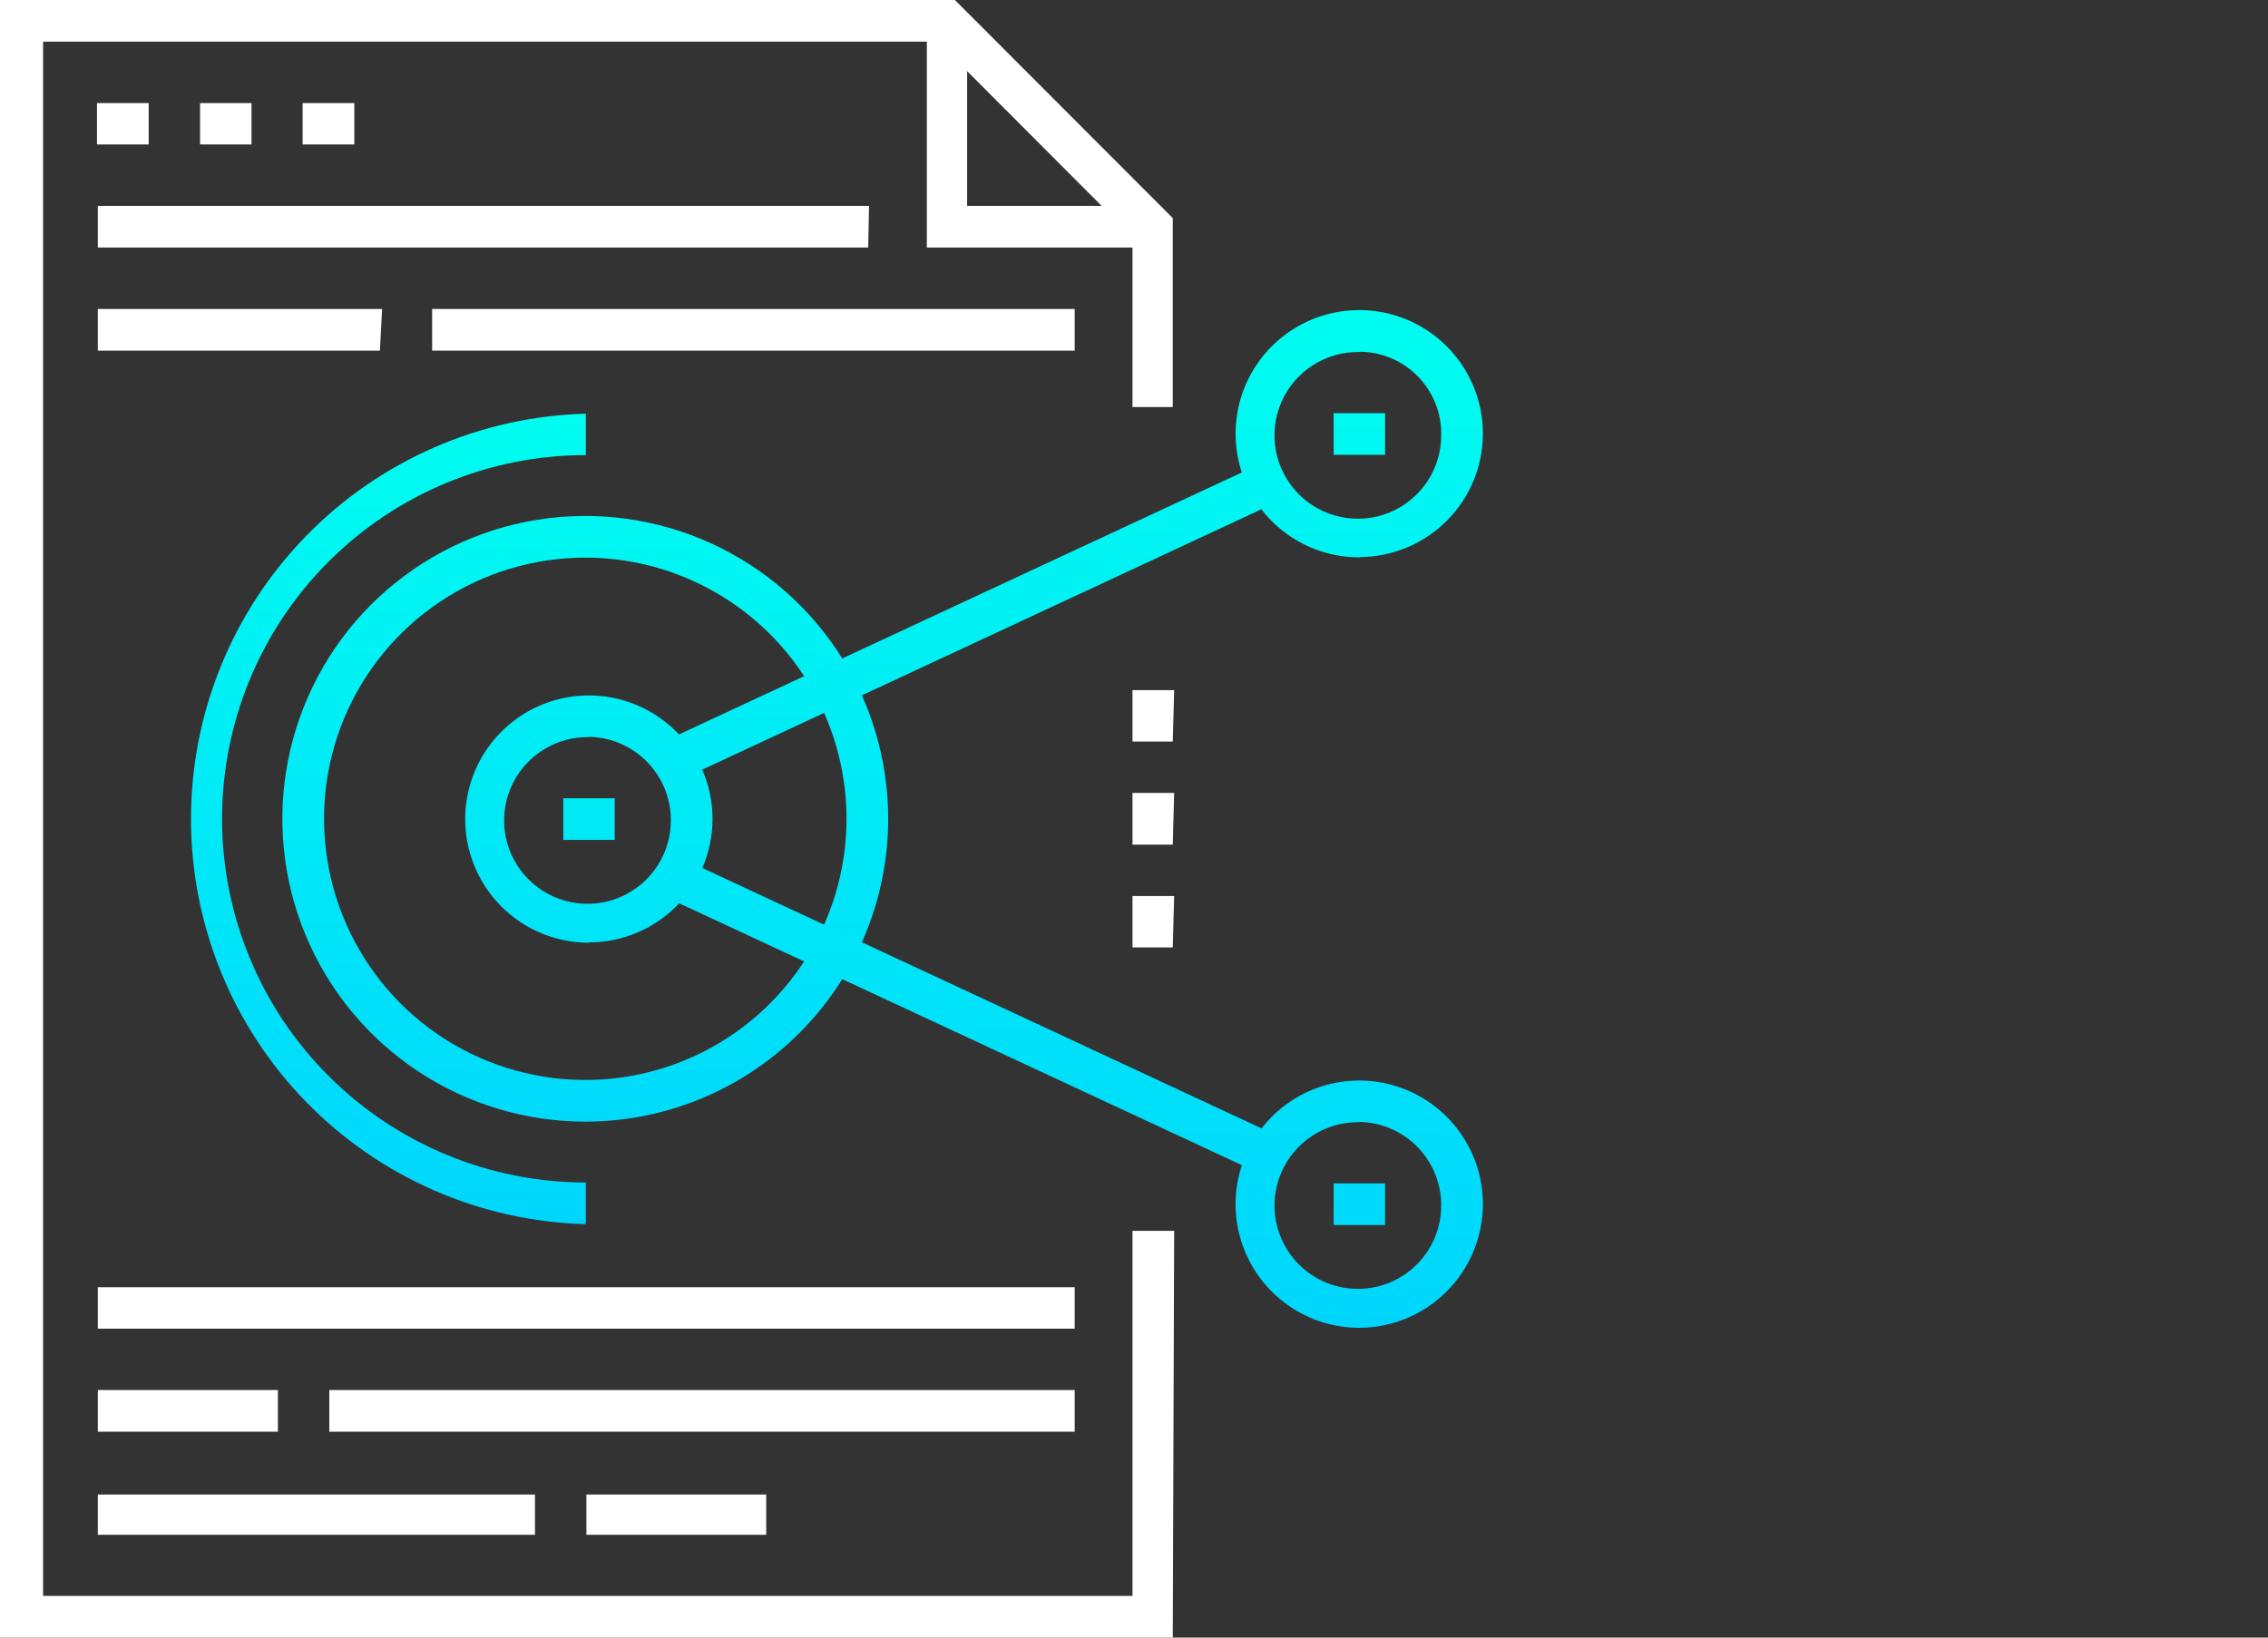
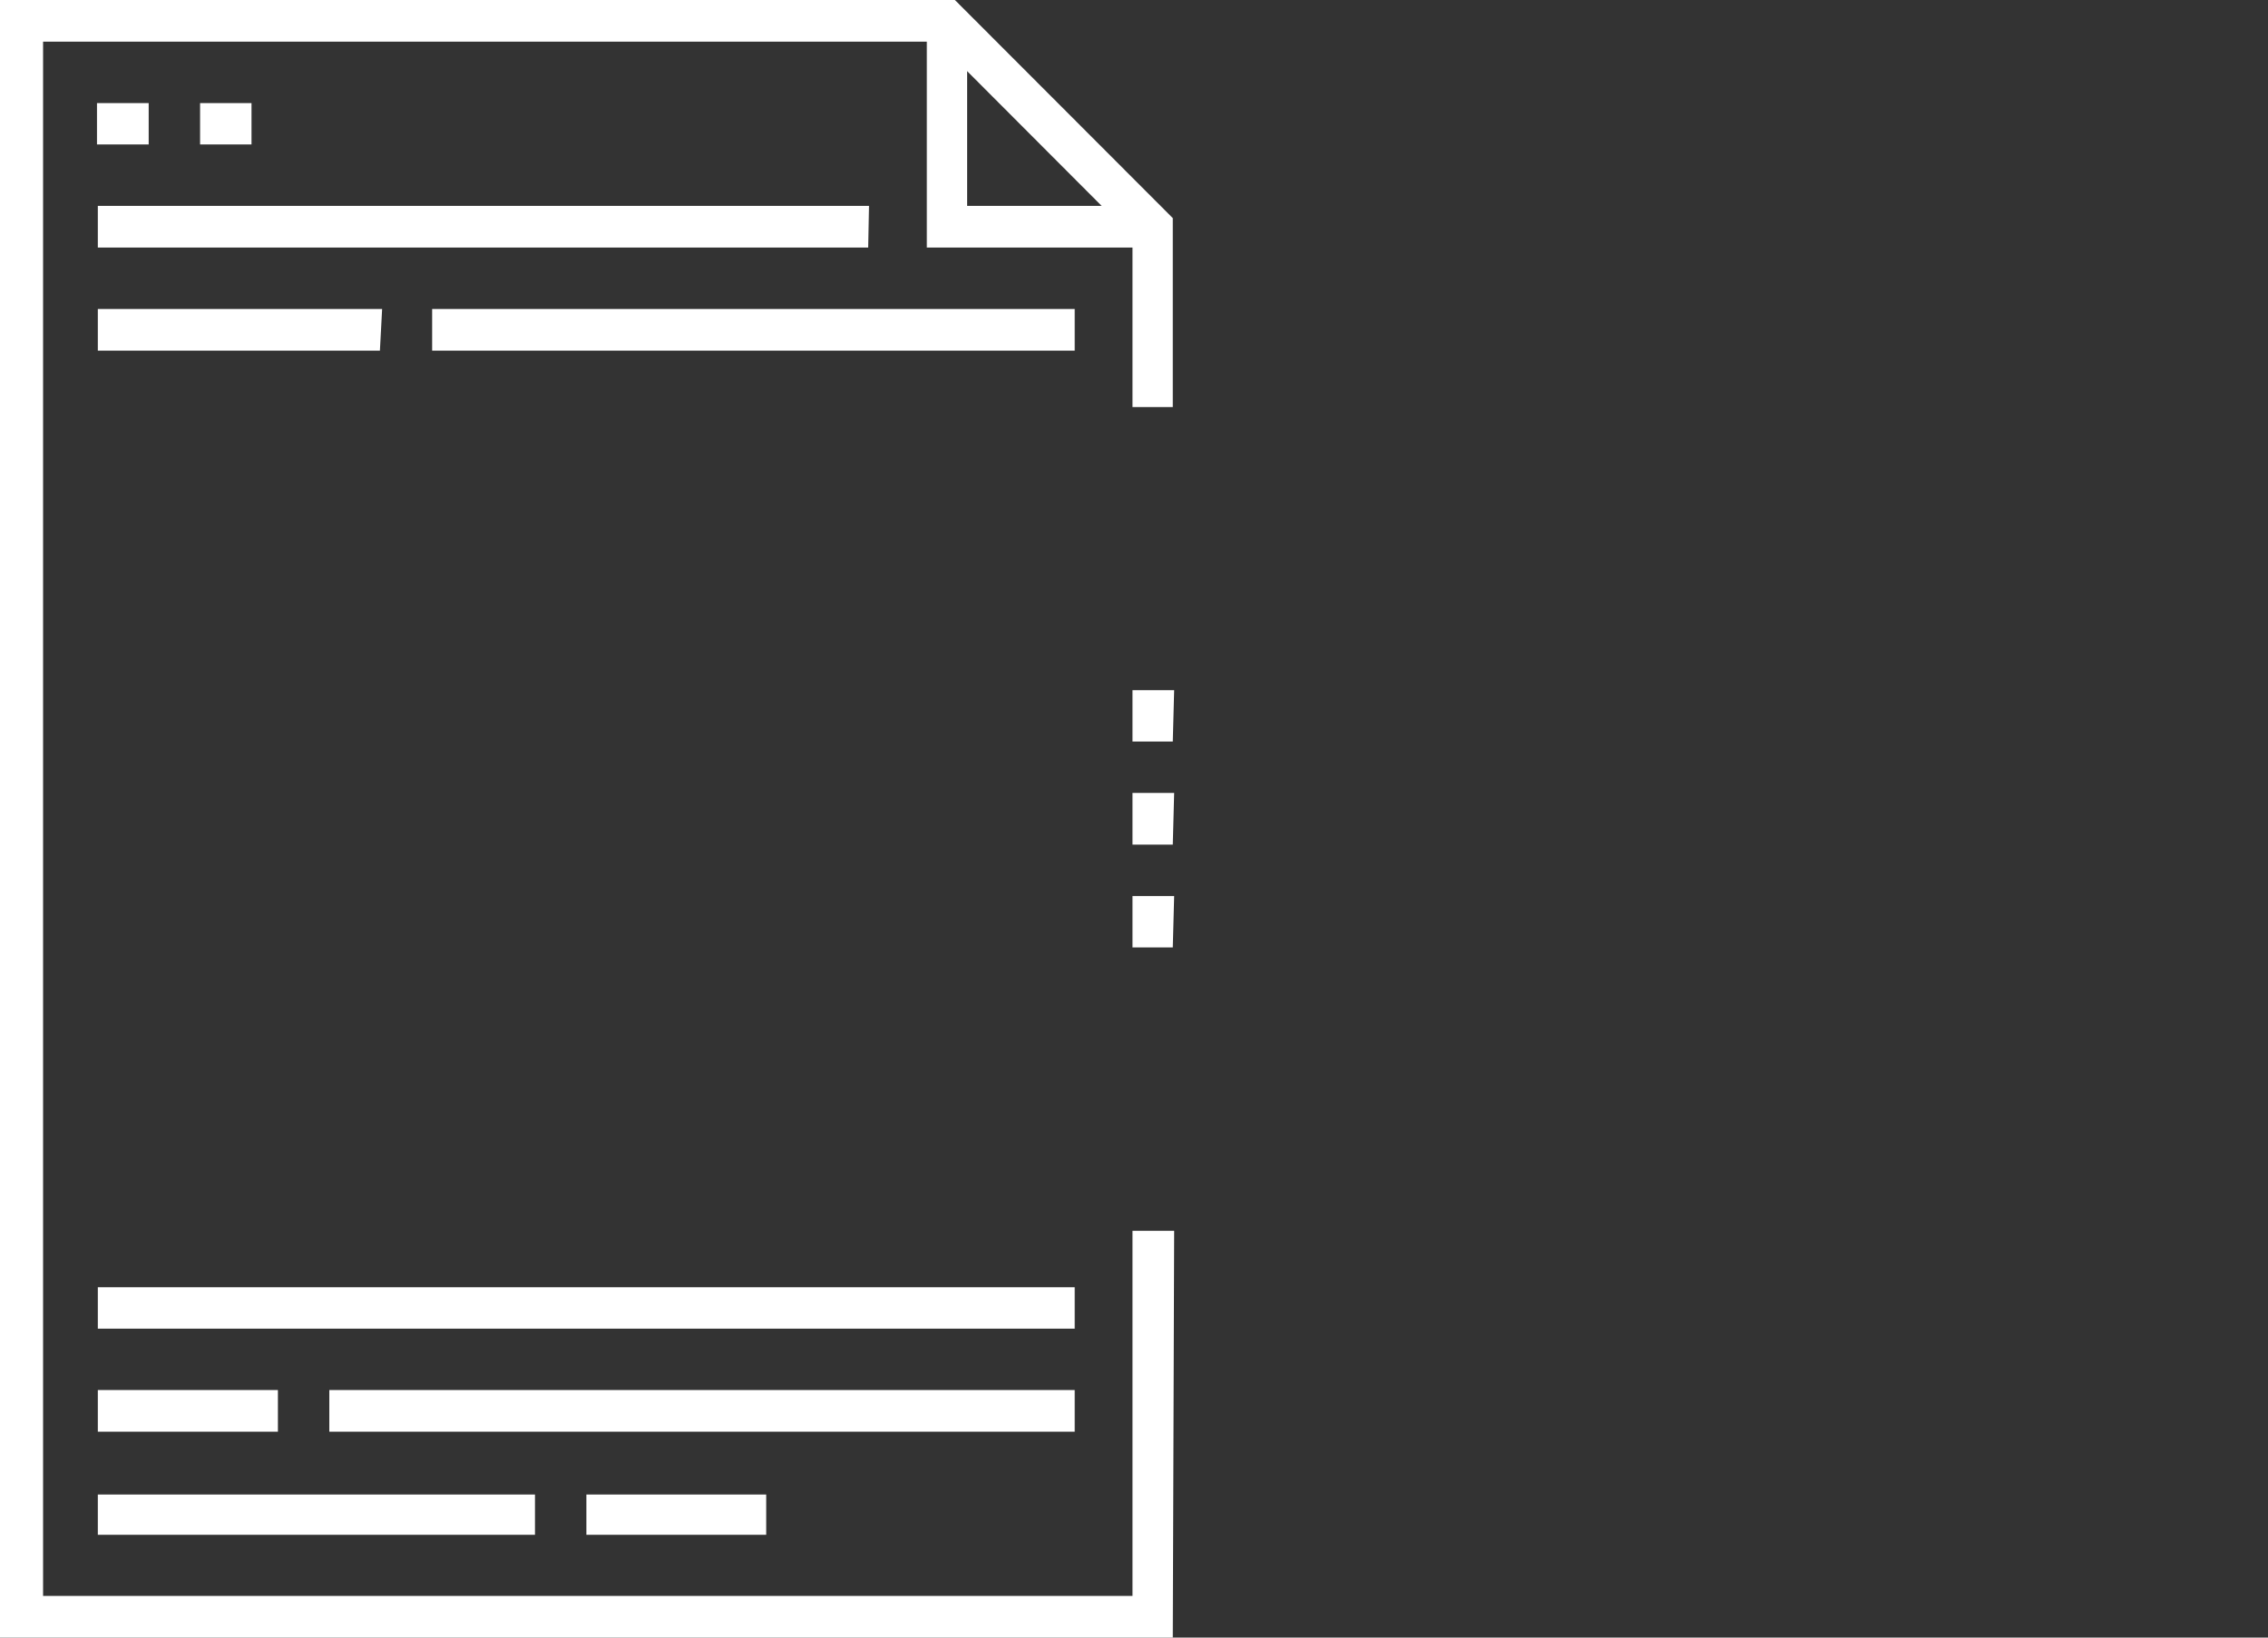
<svg xmlns="http://www.w3.org/2000/svg" width="144" height="104" viewBox="0 0 144 104" fill="none">
  <rect x="0" y="0" width="144" height="104" fill="#333333" stroke="none" />
-   <path d="M37.196 77.744C30.487 77.569 24.112 74.78 19.429 69.973C14.746 65.166 12.126 58.72 12.126 52.009C12.126 45.298 14.746 38.852 19.429 34.045C24.112 29.238 30.487 26.449 37.196 26.274V28.903C31.07 28.903 25.195 31.336 20.864 35.668C16.532 39.999 14.099 45.874 14.099 52C14.099 58.126 16.532 64.001 20.864 68.332C25.195 72.664 31.07 75.097 37.196 75.097V77.744ZM37.196 71.233C33.391 71.24 29.669 70.118 26.501 68.009C23.334 65.9 20.863 62.899 19.402 59.385C17.941 55.871 17.555 52.003 18.293 48.27C19.031 44.537 20.86 41.106 23.548 38.413C26.237 35.72 29.664 33.884 33.396 33.139C37.127 32.394 40.996 32.773 44.513 34.228C48.029 35.682 51.035 38.148 53.15 41.311C55.265 44.475 56.394 48.194 56.394 52C56.394 57.095 54.372 61.982 50.773 65.588C47.174 69.193 42.291 71.224 37.196 71.233ZM37.196 35.414C33.914 35.407 30.704 36.374 27.972 38.192C25.239 40.01 23.108 42.598 21.847 45.628C20.586 48.658 20.253 51.994 20.889 55.214C21.525 58.434 23.102 61.392 25.42 63.716C27.738 66.039 30.694 67.622 33.912 68.265C37.13 68.908 40.467 68.582 43.5 67.327C46.533 66.073 49.125 63.947 50.949 61.219C52.773 58.49 53.747 55.282 53.747 52C53.747 47.607 52.005 43.394 48.902 40.284C45.799 37.175 41.589 35.423 37.196 35.414Z" fill="url(#paint0_linear_1_909)" />
-   <path fill-rule="evenodd" clip-rule="evenodd" d="M81.951 83.011C83.245 83.872 84.765 84.329 86.319 84.326C88.397 84.317 90.386 83.486 91.854 82.015C93.322 80.544 94.148 78.552 94.153 76.474C94.153 74.92 93.692 73.401 92.828 72.11C91.965 70.818 90.737 69.812 89.302 69.218C87.866 68.624 86.286 68.47 84.763 68.774C83.239 69.079 81.84 69.828 80.742 70.928C80.511 71.159 80.296 71.404 80.097 71.661L44.593 55.124C45.014 54.153 45.238 53.097 45.241 52.018C45.241 50.933 45.016 49.865 44.586 48.879L80.087 32.344C80.606 33.017 81.234 33.604 81.95 34.08C83.243 34.942 84.764 35.4 86.319 35.396V35.379C88.392 35.374 90.379 34.549 91.847 33.085C93.315 31.621 94.144 29.635 94.153 27.562C94.156 26.007 93.698 24.487 92.837 23.193C91.975 21.899 90.749 20.89 89.314 20.293C87.878 19.697 86.298 19.54 84.773 19.842C83.249 20.145 81.848 20.893 80.749 21.992C79.649 23.091 78.901 24.492 78.599 26.017C78.335 27.348 78.421 28.722 78.844 30.005L43.111 46.641C42.352 45.833 41.427 45.192 40.394 44.764C38.959 44.169 37.38 44.014 35.857 44.316C34.334 44.62 32.934 45.368 31.836 46.466C30.738 47.564 29.99 48.963 29.687 50.486C29.384 52.009 29.54 53.588 30.134 55.023C30.729 56.457 31.735 57.684 33.026 58.547C34.318 59.41 35.836 59.87 37.389 59.87V59.852C39.468 59.852 41.463 59.027 42.935 57.559C42.998 57.495 43.061 57.43 43.123 57.365L78.85 73.997C78.746 74.309 78.662 74.628 78.597 74.953C78.296 76.477 78.454 78.056 79.052 79.491C79.648 80.925 80.658 82.15 81.951 83.011ZM83.34 72.115C84.226 71.543 85.263 71.248 86.319 71.269V71.251C87.692 71.278 89.001 71.839 89.969 72.813C90.937 73.788 91.488 75.1 91.506 76.474C91.523 77.529 91.225 78.565 90.65 79.45C90.074 80.334 89.247 81.026 88.275 81.437C87.303 81.848 86.231 81.959 85.195 81.756C84.16 81.553 83.209 81.045 82.464 80.298C81.719 79.55 81.215 78.597 81.015 77.561C80.816 76.525 80.931 75.453 81.345 74.483C81.759 73.513 82.454 72.688 83.34 72.115ZM84.677 77.797H87.942V75.151H84.677V77.797ZM34.415 47.668C35.299 47.093 36.334 46.795 37.389 46.812V46.795C38.765 46.818 40.078 47.376 41.05 48.351C42.022 49.326 42.576 50.641 42.594 52.018C42.611 53.072 42.314 54.108 41.739 54.992C41.164 55.875 40.338 56.568 39.367 56.979C38.397 57.391 37.325 57.503 36.29 57.301C35.255 57.1 34.304 56.594 33.558 55.848C32.812 55.103 32.306 54.152 32.105 53.117C31.904 52.082 32.016 51.01 32.428 50.039C32.839 49.068 33.531 48.242 34.415 47.668ZM35.765 53.341H39.03V50.694H35.765V53.341ZM83.349 23.197C84.234 22.628 85.267 22.335 86.319 22.356V22.339C87.01 22.341 87.693 22.481 88.33 22.75C88.966 23.019 89.543 23.413 90.026 23.907C90.508 24.401 90.888 24.987 91.142 25.629C91.397 26.272 91.52 26.959 91.506 27.65C91.506 28.701 91.193 29.729 90.606 30.602C90.02 31.474 89.187 32.153 88.213 32.55C87.24 32.947 86.17 33.046 85.14 32.833C84.111 32.62 83.168 32.105 82.432 31.354C81.696 30.603 81.2 29.65 81.008 28.616C80.816 27.583 80.936 26.515 81.353 25.55C81.77 24.584 82.465 23.765 83.349 23.197ZM84.677 28.885H87.942V26.238H84.677V28.885Z" fill="url(#paint1_linear_1_909)" />
-   <path d="M74.462 104H0V0H60.629L74.462 13.852V25.85H71.904V15.722H58.846V2.647H2.735V101.353H71.904V78.168H74.55L74.462 104ZM61.405 13.075H69.945L61.405 4.517V13.075ZM48.648 97.471H37.231V94.913H48.648V97.471ZM33.967 97.471H6.211V94.913H33.967V97.471ZM68.234 90.925H20.909V88.278H68.234V90.925ZM17.645 90.925H6.211V88.278H17.645V90.925ZM68.234 84.379H6.211V81.75H68.234V84.379ZM74.462 60.17H71.904V56.905H74.55L74.462 60.17ZM74.462 53.641H71.904V50.359H74.55L74.462 53.641ZM74.462 47.095H71.904V43.831H74.55L74.462 47.095ZM68.234 22.268H27.438V19.622H68.234V22.268ZM24.121 22.268H6.211V19.622H24.262L24.121 22.268ZM55.123 15.722H6.211V13.075H55.176L55.123 15.722ZM22.497 9.175H19.215V6.546H22.497V9.175ZM15.969 9.175H12.704V6.546H15.969V9.175ZM9.44 9.175H6.158V6.546H9.44V9.175Z" fill="white" />
+   <path d="M74.462 104H0V0H60.629L74.462 13.852V25.85H71.904V15.722H58.846V2.647H2.735V101.353H71.904V78.168H74.55L74.462 104ZM61.405 13.075H69.945L61.405 4.517V13.075ZM48.648 97.471H37.231V94.913H48.648V97.471ZM33.967 97.471H6.211V94.913H33.967V97.471ZM68.234 90.925H20.909V88.278H68.234V90.925ZM17.645 90.925H6.211V88.278H17.645V90.925ZM68.234 84.379H6.211V81.75H68.234V84.379ZM74.462 60.17H71.904V56.905H74.55L74.462 60.17ZM74.462 53.641H71.904V50.359H74.55L74.462 53.641ZM74.462 47.095H71.904V43.831H74.55L74.462 47.095ZM68.234 22.268H27.438V19.622H68.234V22.268ZM24.121 22.268H6.211V19.622H24.262L24.121 22.268ZM55.123 15.722H6.211V13.075H55.176L55.123 15.722ZM22.497 9.175H19.215V6.546V9.175ZM15.969 9.175H12.704V6.546H15.969V9.175ZM9.44 9.175H6.158V6.546H9.44V9.175Z" fill="white" />
  <defs>
    <linearGradient id="paint0_linear_1_909" x1="34.26" y1="26.274" x2="34.26" y2="77.744" gradientUnits="userSpaceOnUse">
      <stop stop-color="#00FDF0" />
      <stop offset="1" stop-color="#00D6FD" />
    </linearGradient>
    <linearGradient id="paint1_linear_1_909" x1="61.845" y1="19.692" x2="61.845" y2="84.326" gradientUnits="userSpaceOnUse">
      <stop stop-color="#00FDF0" />
      <stop offset="1" stop-color="#00D6FD" />
    </linearGradient>
  </defs>
</svg>